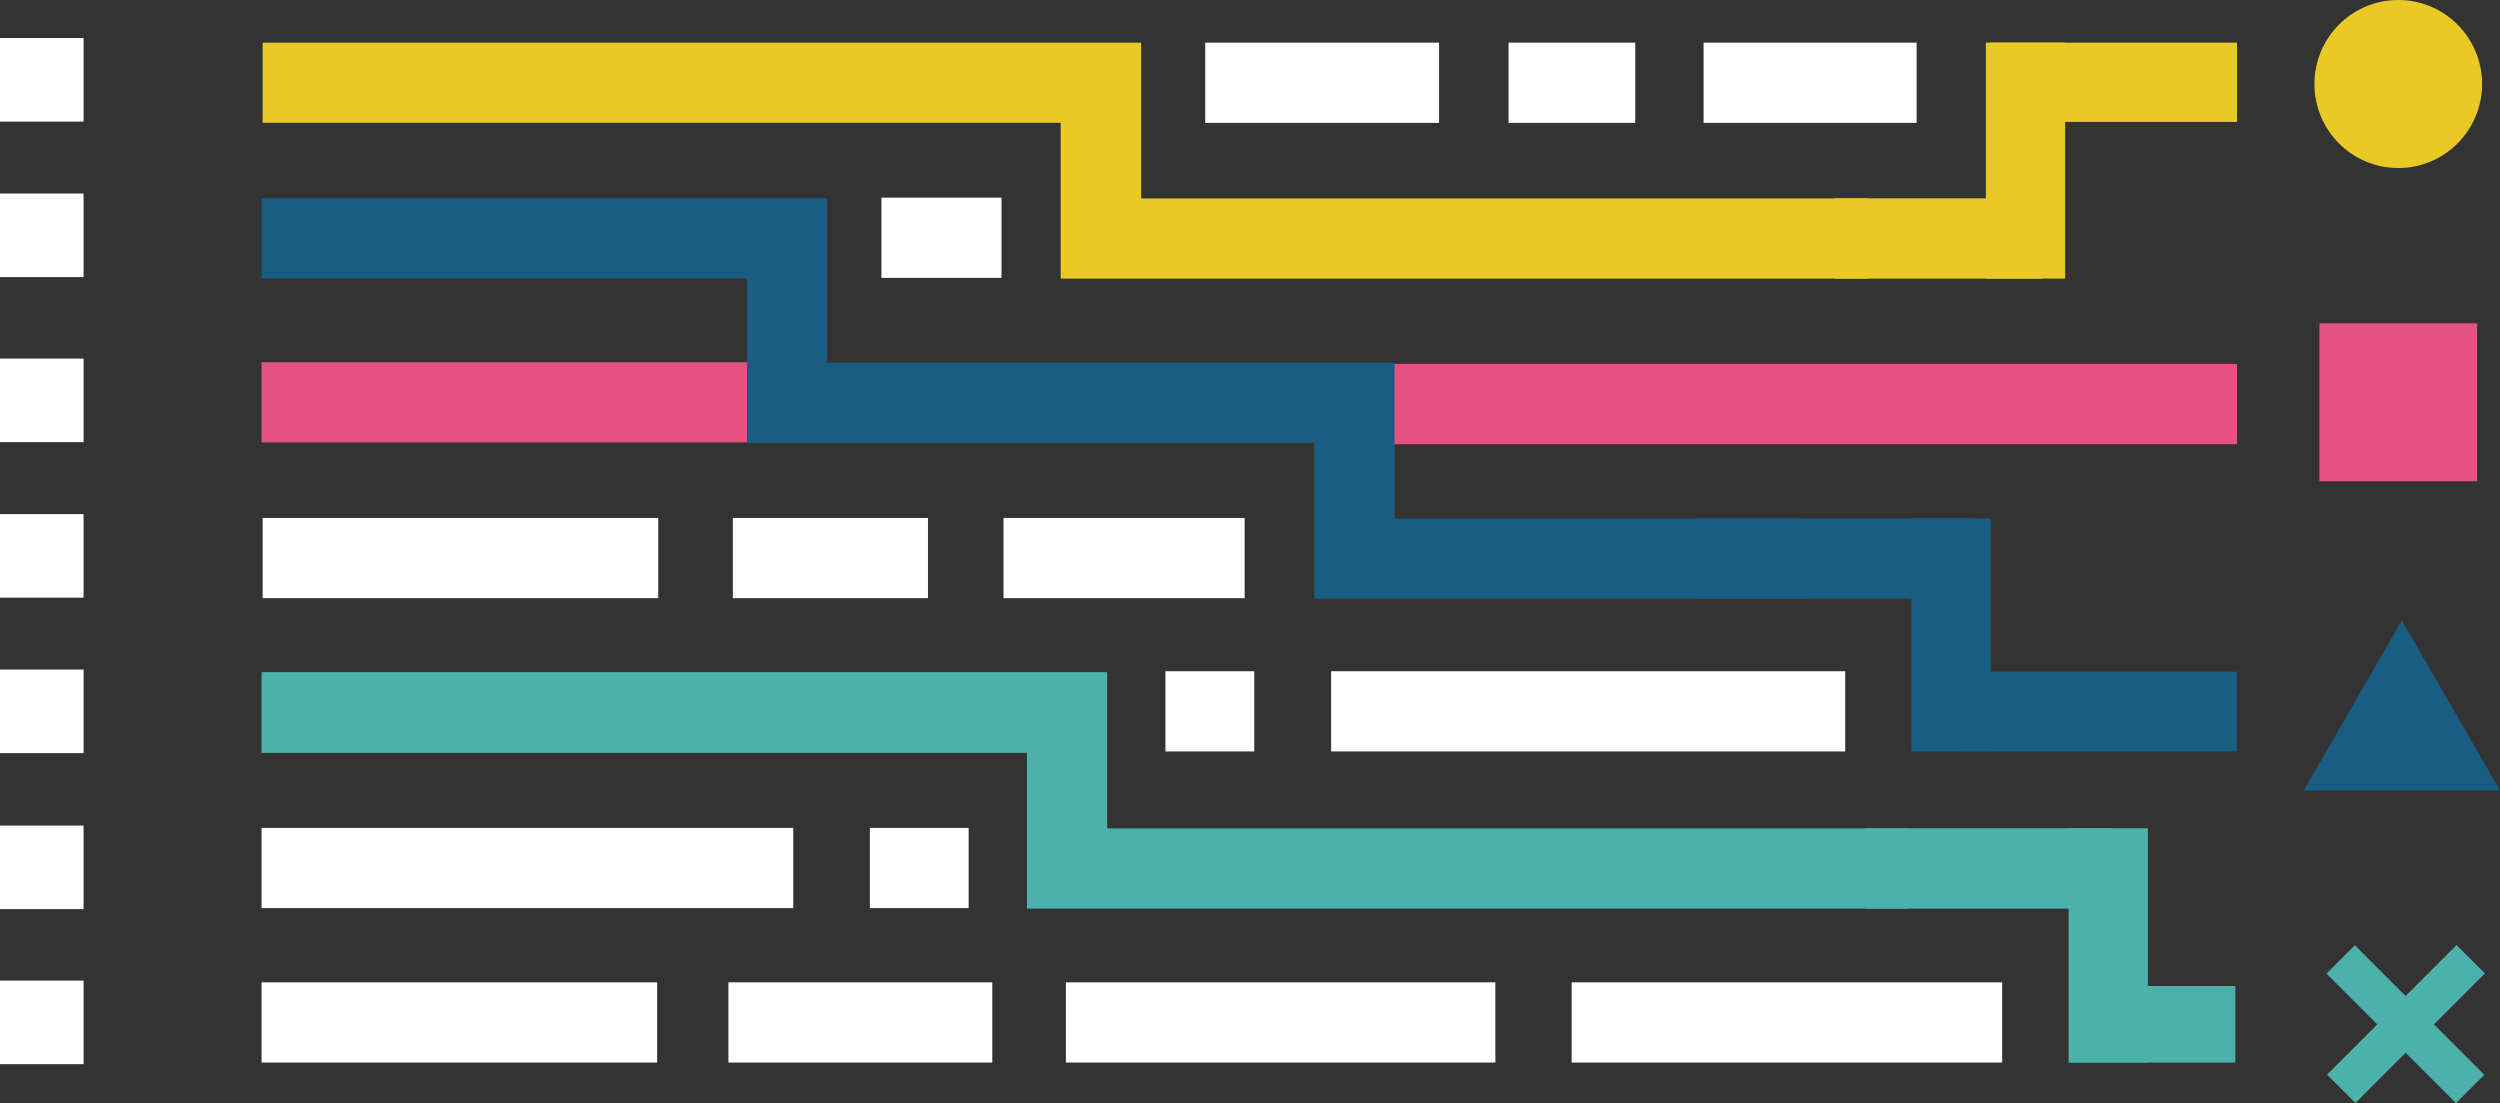
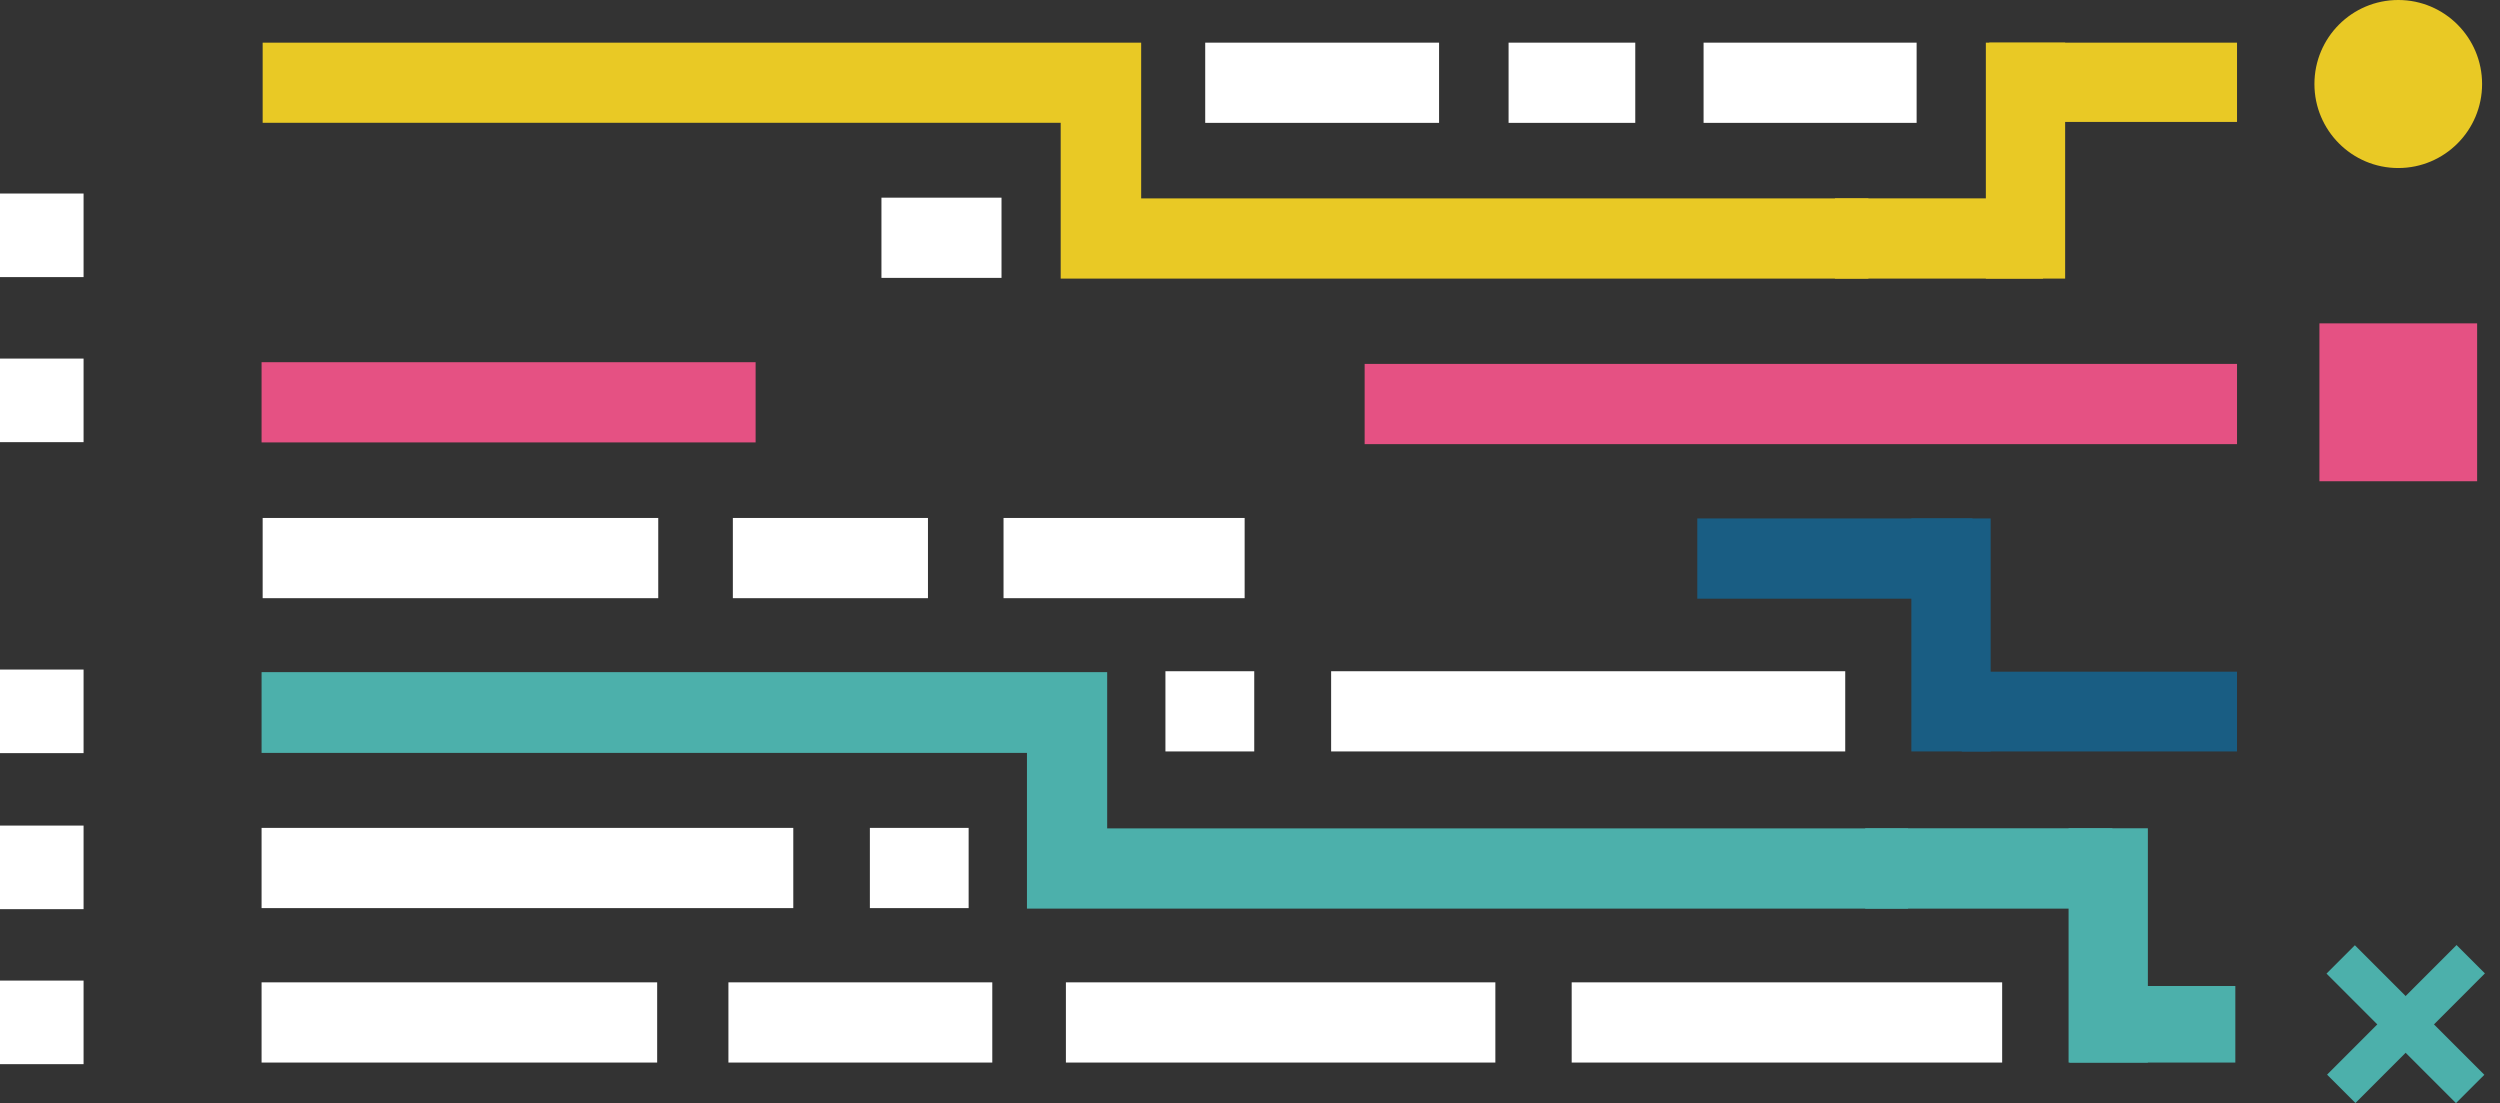
<svg xmlns="http://www.w3.org/2000/svg" width="594.221" height="262.207" viewBox="0 0 594.221 262.207">
  <rect x="0" y="0" width="594.221" height="262.207" fill="#333333" stroke="none" />
  <g id="Group_1601" data-name="Group 1601" transform="translate(726.356 -805.54)">
    <g id="Group_1600" data-name="Group 1600">
      <rect id="Rectangle_2189" data-name="Rectangle 2189" width="117.428" height="19.066" transform="translate(-664.183 891.631)" fill="#e55183" />
      <rect id="Rectangle_2190" data-name="Rectangle 2190" width="207.353" height="19.066" transform="translate(-401.996 892.039)" fill="#e55183" />
      <rect id="Rectangle_2192" data-name="Rectangle 2192" width="94.026" height="19.066" transform="translate(-664.183 1039.032)" fill="#fff" />
      <rect id="Rectangle_2193" data-name="Rectangle 2193" width="102.077" height="19.066" transform="translate(-473.003 1039.032)" fill="#fff" />
      <rect id="Rectangle_2193-2" data-name="Rectangle 2193-2" width="62.717" height="19.066" transform="translate(-553.218 1039.032)" fill="#fff" />
      <rect id="Rectangle_2193-2-2" data-name="Rectangle 2193-2-2" width="57.309" height="19.066" transform="translate(-487.828 928.654)" fill="#fff" />
      <rect id="Rectangle_2192-2" data-name="Rectangle 2192-2" width="94.026" height="19.066" transform="translate(-663.926 928.654)" fill="#fff" />
      <rect id="Rectangle_2193-2-3" data-name="Rectangle 2193-2-3" width="46.375" height="19.066" transform="translate(-552.166 928.654)" fill="#fff" />
      <rect id="Rectangle_2194" data-name="Rectangle 2194" width="102.318" height="19.066" transform="translate(-352.785 1039.032)" fill="#fff" />
      <rect id="Rectangle_2196" data-name="Rectangle 2196" width="126.382" height="19.066" transform="translate(-664.183 1002.32)" fill="#fff" />
      <rect id="Rectangle_2197" data-name="Rectangle 2197" width="23.475" height="19.066" transform="translate(-519.598 1002.32)" fill="#fff" />
      <rect id="Rectangle_2197-2" data-name="Rectangle 2197-2" width="21.108" height="19.066" transform="translate(-449.346 965.083)" fill="#fff" />
      <rect id="Rectangle_2196-2" data-name="Rectangle 2196-2" width="122.197" height="19.066" transform="translate(-409.963 965.083)" fill="#fff" />
      <rect id="Rectangle_2198" data-name="Rectangle 2198" width="55.584" height="19.066" transform="translate(-439.89 815.678)" fill="#fff" />
      <rect id="Rectangle_2198-2" data-name="Rectangle 2198-2" width="50.639" height="19.066" transform="translate(-321.436 815.678)" fill="#fff" />
      <rect id="Rectangle_2198-2-2" data-name="Rectangle 2198-2-2" width="30.112" height="19.066" transform="translate(-367.784 815.678)" fill="#fff" />
      <rect id="Rectangle_2202" data-name="Rectangle 2202" width="19.864" height="19.864" transform="translate(-726.356 890.771)" fill="#fff" />
-       <rect id="Rectangle_2207" data-name="Rectangle 2207" width="19.864" height="19.864" transform="translate(-726.356 927.732)" fill="#fff" />
      <rect id="Rectangle_2208" data-name="Rectangle 2208" width="19.864" height="19.864" transform="translate(-726.356 964.685)" fill="#fff" />
      <rect id="Rectangle_2197-2-2" data-name="Rectangle 2197-2-2" width="28.537" height="19.066" transform="translate(-516.846 852.523)" fill="#fff" />
-       <rect id="Rectangle_2207-2" data-name="Rectangle 2207-2" width="19.864" height="19.864" transform="translate(-726.356 814.578)" fill="#fff" />
      <rect id="Rectangle_2208-2" data-name="Rectangle 2208-2" width="19.864" height="19.864" transform="translate(-726.356 851.539)" fill="#fff" />
      <rect id="Rectangle_2213" data-name="Rectangle 2213" width="19.864" height="19.864" transform="translate(-726.356 1001.771)" fill="#fff" />
      <rect id="Rectangle_2213-2" data-name="Rectangle 2213-2" width="19.864" height="19.864" transform="translate(-726.356 1038.615)" fill="#fff" />
      <ellipse id="Ellipse_288" data-name="Ellipse 288" cx="19.926" cy="19.97" rx="19.926" ry="19.97" transform="translate(-176.244 805.539)" fill="#e9c925" />
      <g id="Group_1322" data-name="Group 1322">
        <rect id="Rectangle_2608" data-name="Rectangle 2608" width="9.533" height="43.532" transform="translate(-173.372 1036.953) rotate(-44.98)" fill="#4cb0ab" />
        <rect id="Rectangle_2609" data-name="Rectangle 2609" width="43.541" height="9.533" transform="translate(-173.236 1060.972) rotate(-45.03)" fill="#4cb0ab" />
      </g>
-       <path id="Path_1162" data-name="Path 1162" d="M-155.466,953l23.331,40.411h-46.627Z" fill="#195d83" />
      <rect id="Rectangle_2085" data-name="Rectangle 2085" width="37.484" height="37.529" transform="translate(-175.056 882.399)" fill="#e55183" />
      <path id="Path_6800" data-name="Path 6800" d="M-663.926,815.678h208.811v37.014h172.853v19.066H-474.243V834.734H-663.926Z" fill="#e9c925" />
-       <path id="Path_6801" data-name="Path 6801" d="M-664.183,852.656h134.428v39.107H-394.9v37.023h96.689v19.057H-413.959V910.83H-548.821V871.712H-664.183Z" fill="#195d83" />
      <path id="Path_6802" data-name="Path 6802" d="M-664.183,965.3h200.99v37.139H-272.84v19.067H-482.259V984.495H-664.183Z" fill="#4cb0ab" />
      <rect id="Rectangle_2610" data-name="Rectangle 2610" width="18.844" height="55.691" transform="translate(-234.678 1002.408)" fill="#4cb0ab" />
      <rect id="Rectangle_2611" data-name="Rectangle 2611" width="18.844" height="55.382" transform="translate(-272.046 928.767)" fill="#195d83" />
      <rect id="Rectangle_2612" data-name="Rectangle 2612" width="18.844" height="56.079" transform="translate(-254.341 815.678)" fill="#e9c925" />
      <rect id="Rectangle_2613" data-name="Rectangle 2613" width="65.409" height="18.955" transform="translate(-260.052 965.195)" fill="#195d83" />
      <rect id="Rectangle_2616" data-name="Rectangle 2616" width="65.409" height="19.076" transform="translate(-322.928 928.767)" fill="#195d83" />
      <rect id="Rectangle_2614" data-name="Rectangle 2614" width="49.458" height="19.068" transform="translate(-290.21 852.689)" fill="#e9c925" />
      <rect id="Rectangle_2617" data-name="Rectangle 2617" width="58.889" height="18.844" transform="translate(-253.532 815.678)" fill="#e9c925" />
      <rect id="Rectangle_2615" data-name="Rectangle 2615" width="39.402" height="18.198" transform="translate(-234.446 1039.901)" fill="#4cb0ab" />
      <rect id="Rectangle_2618" data-name="Rectangle 2618" width="58.757" height="19.102" transform="translate(-283.02 1002.408)" fill="#4cb0ab" />
    </g>
  </g>
</svg>